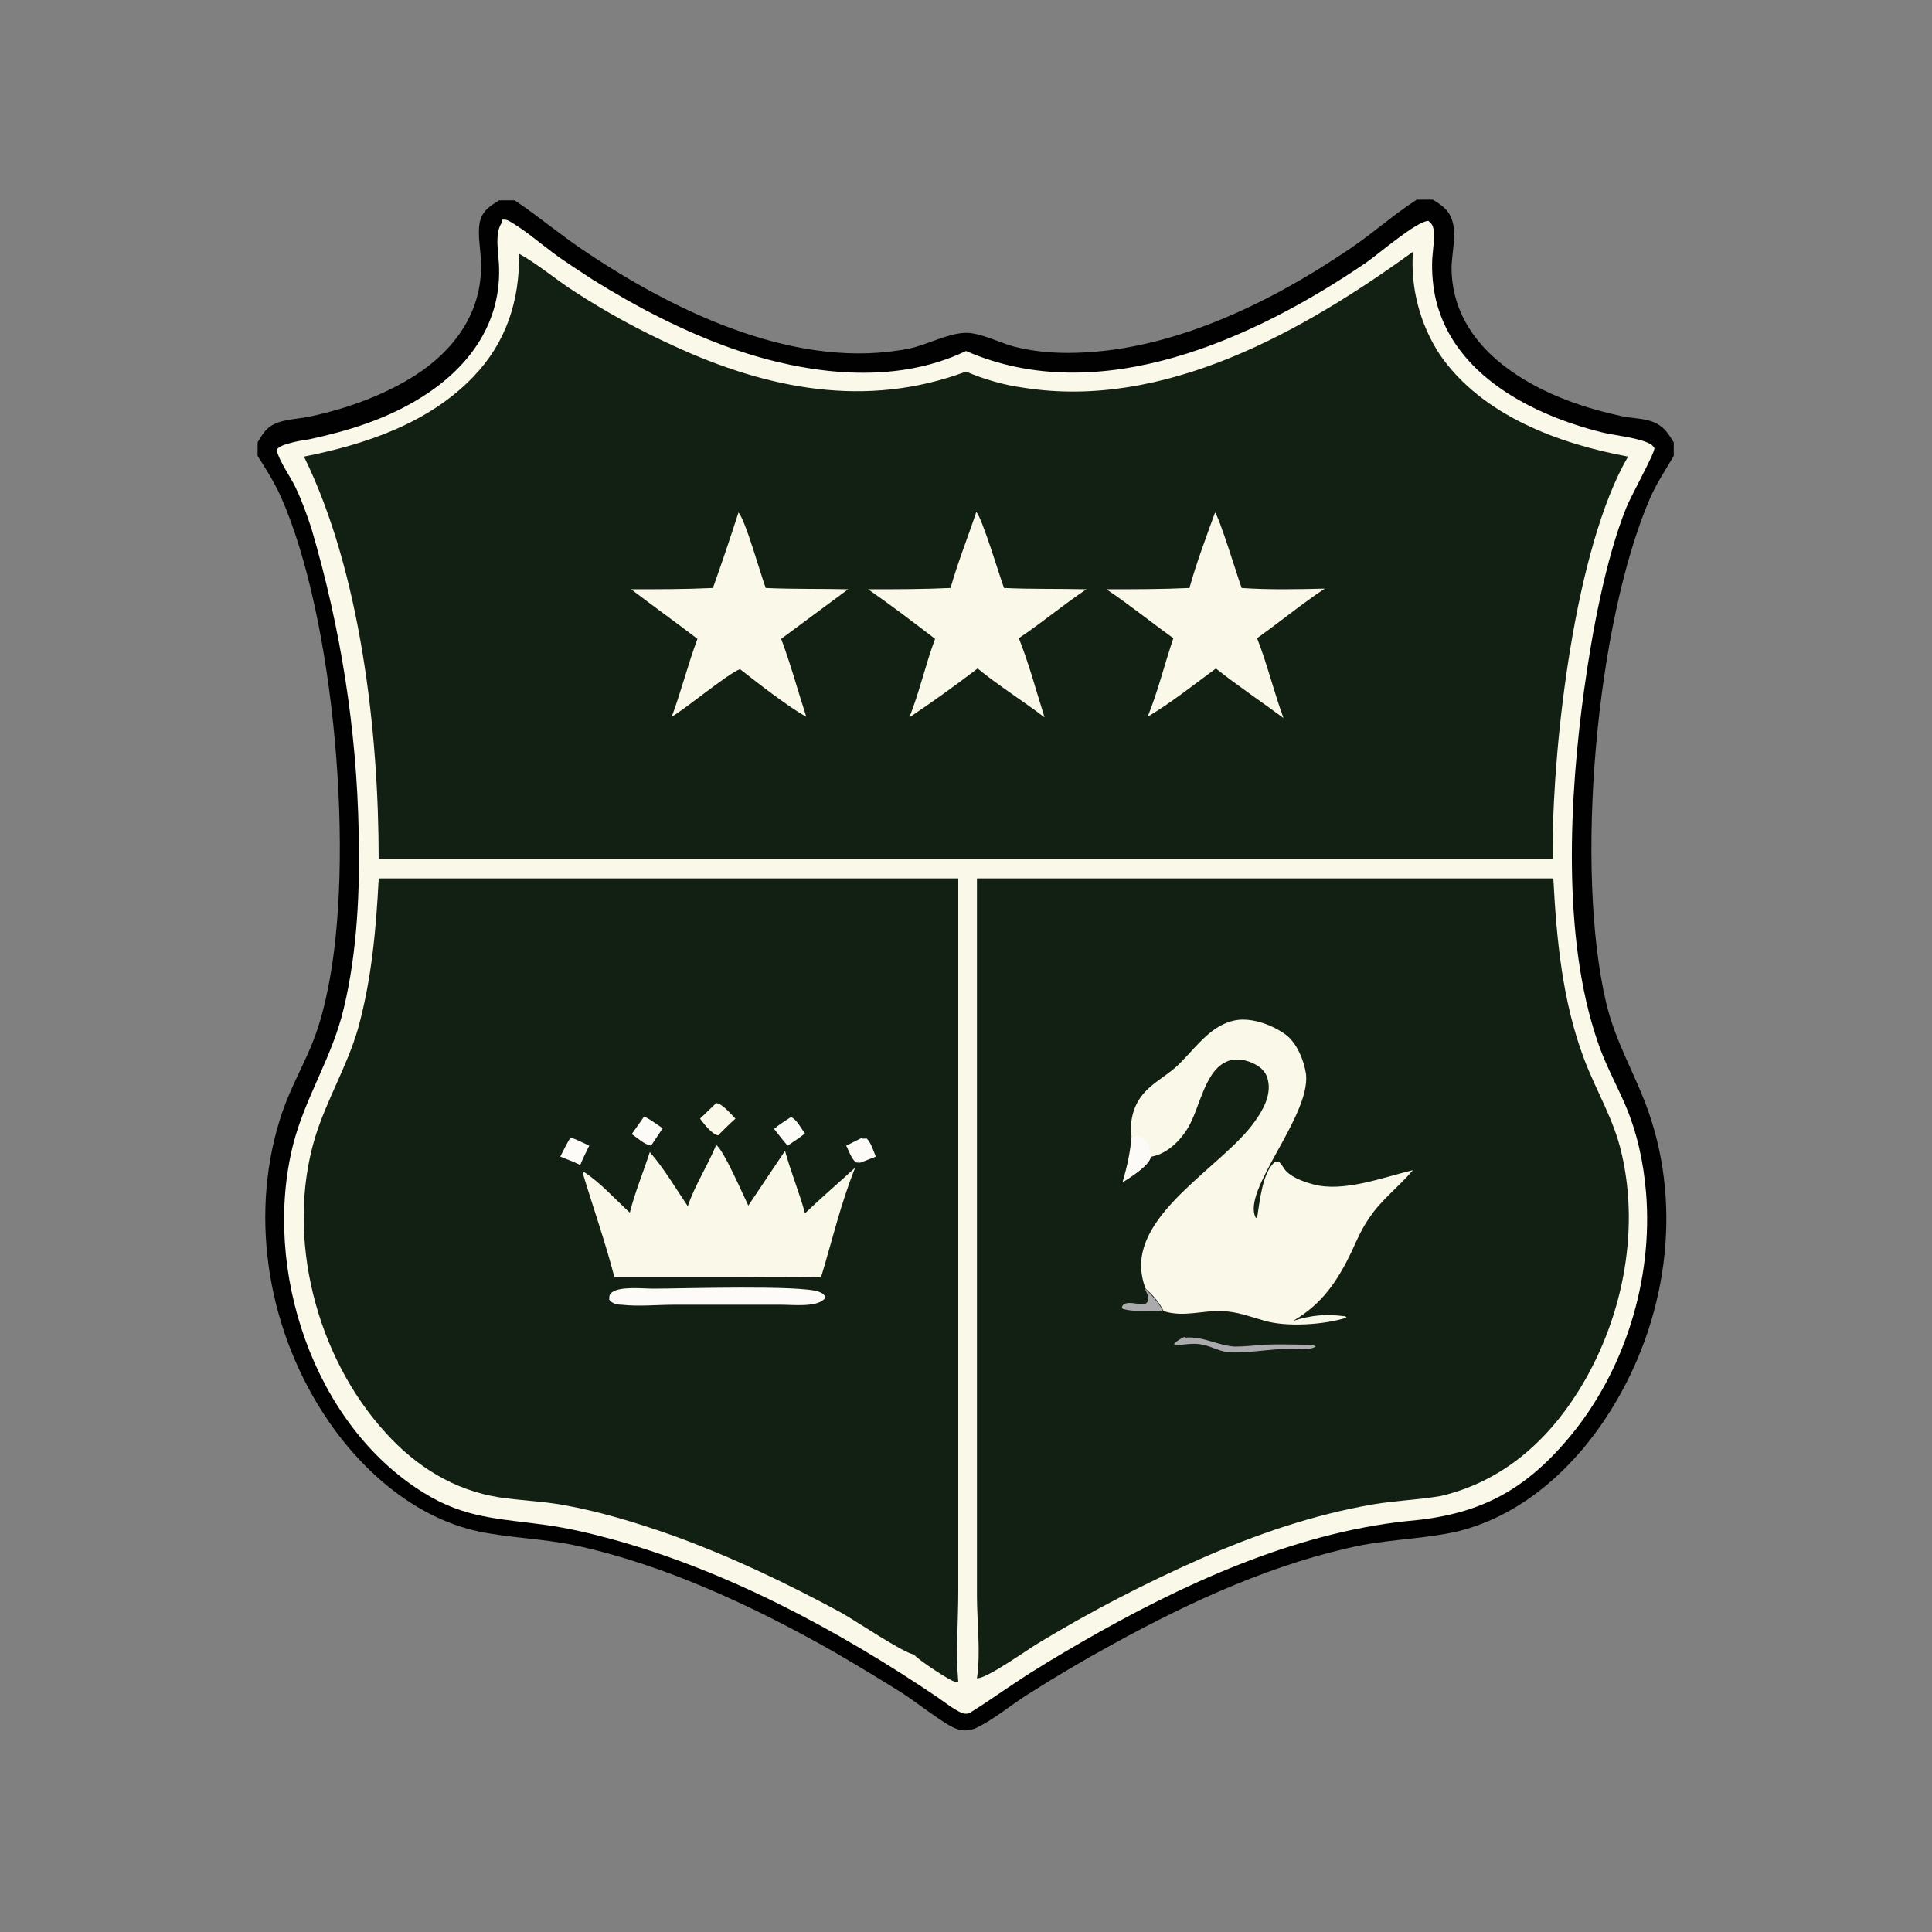
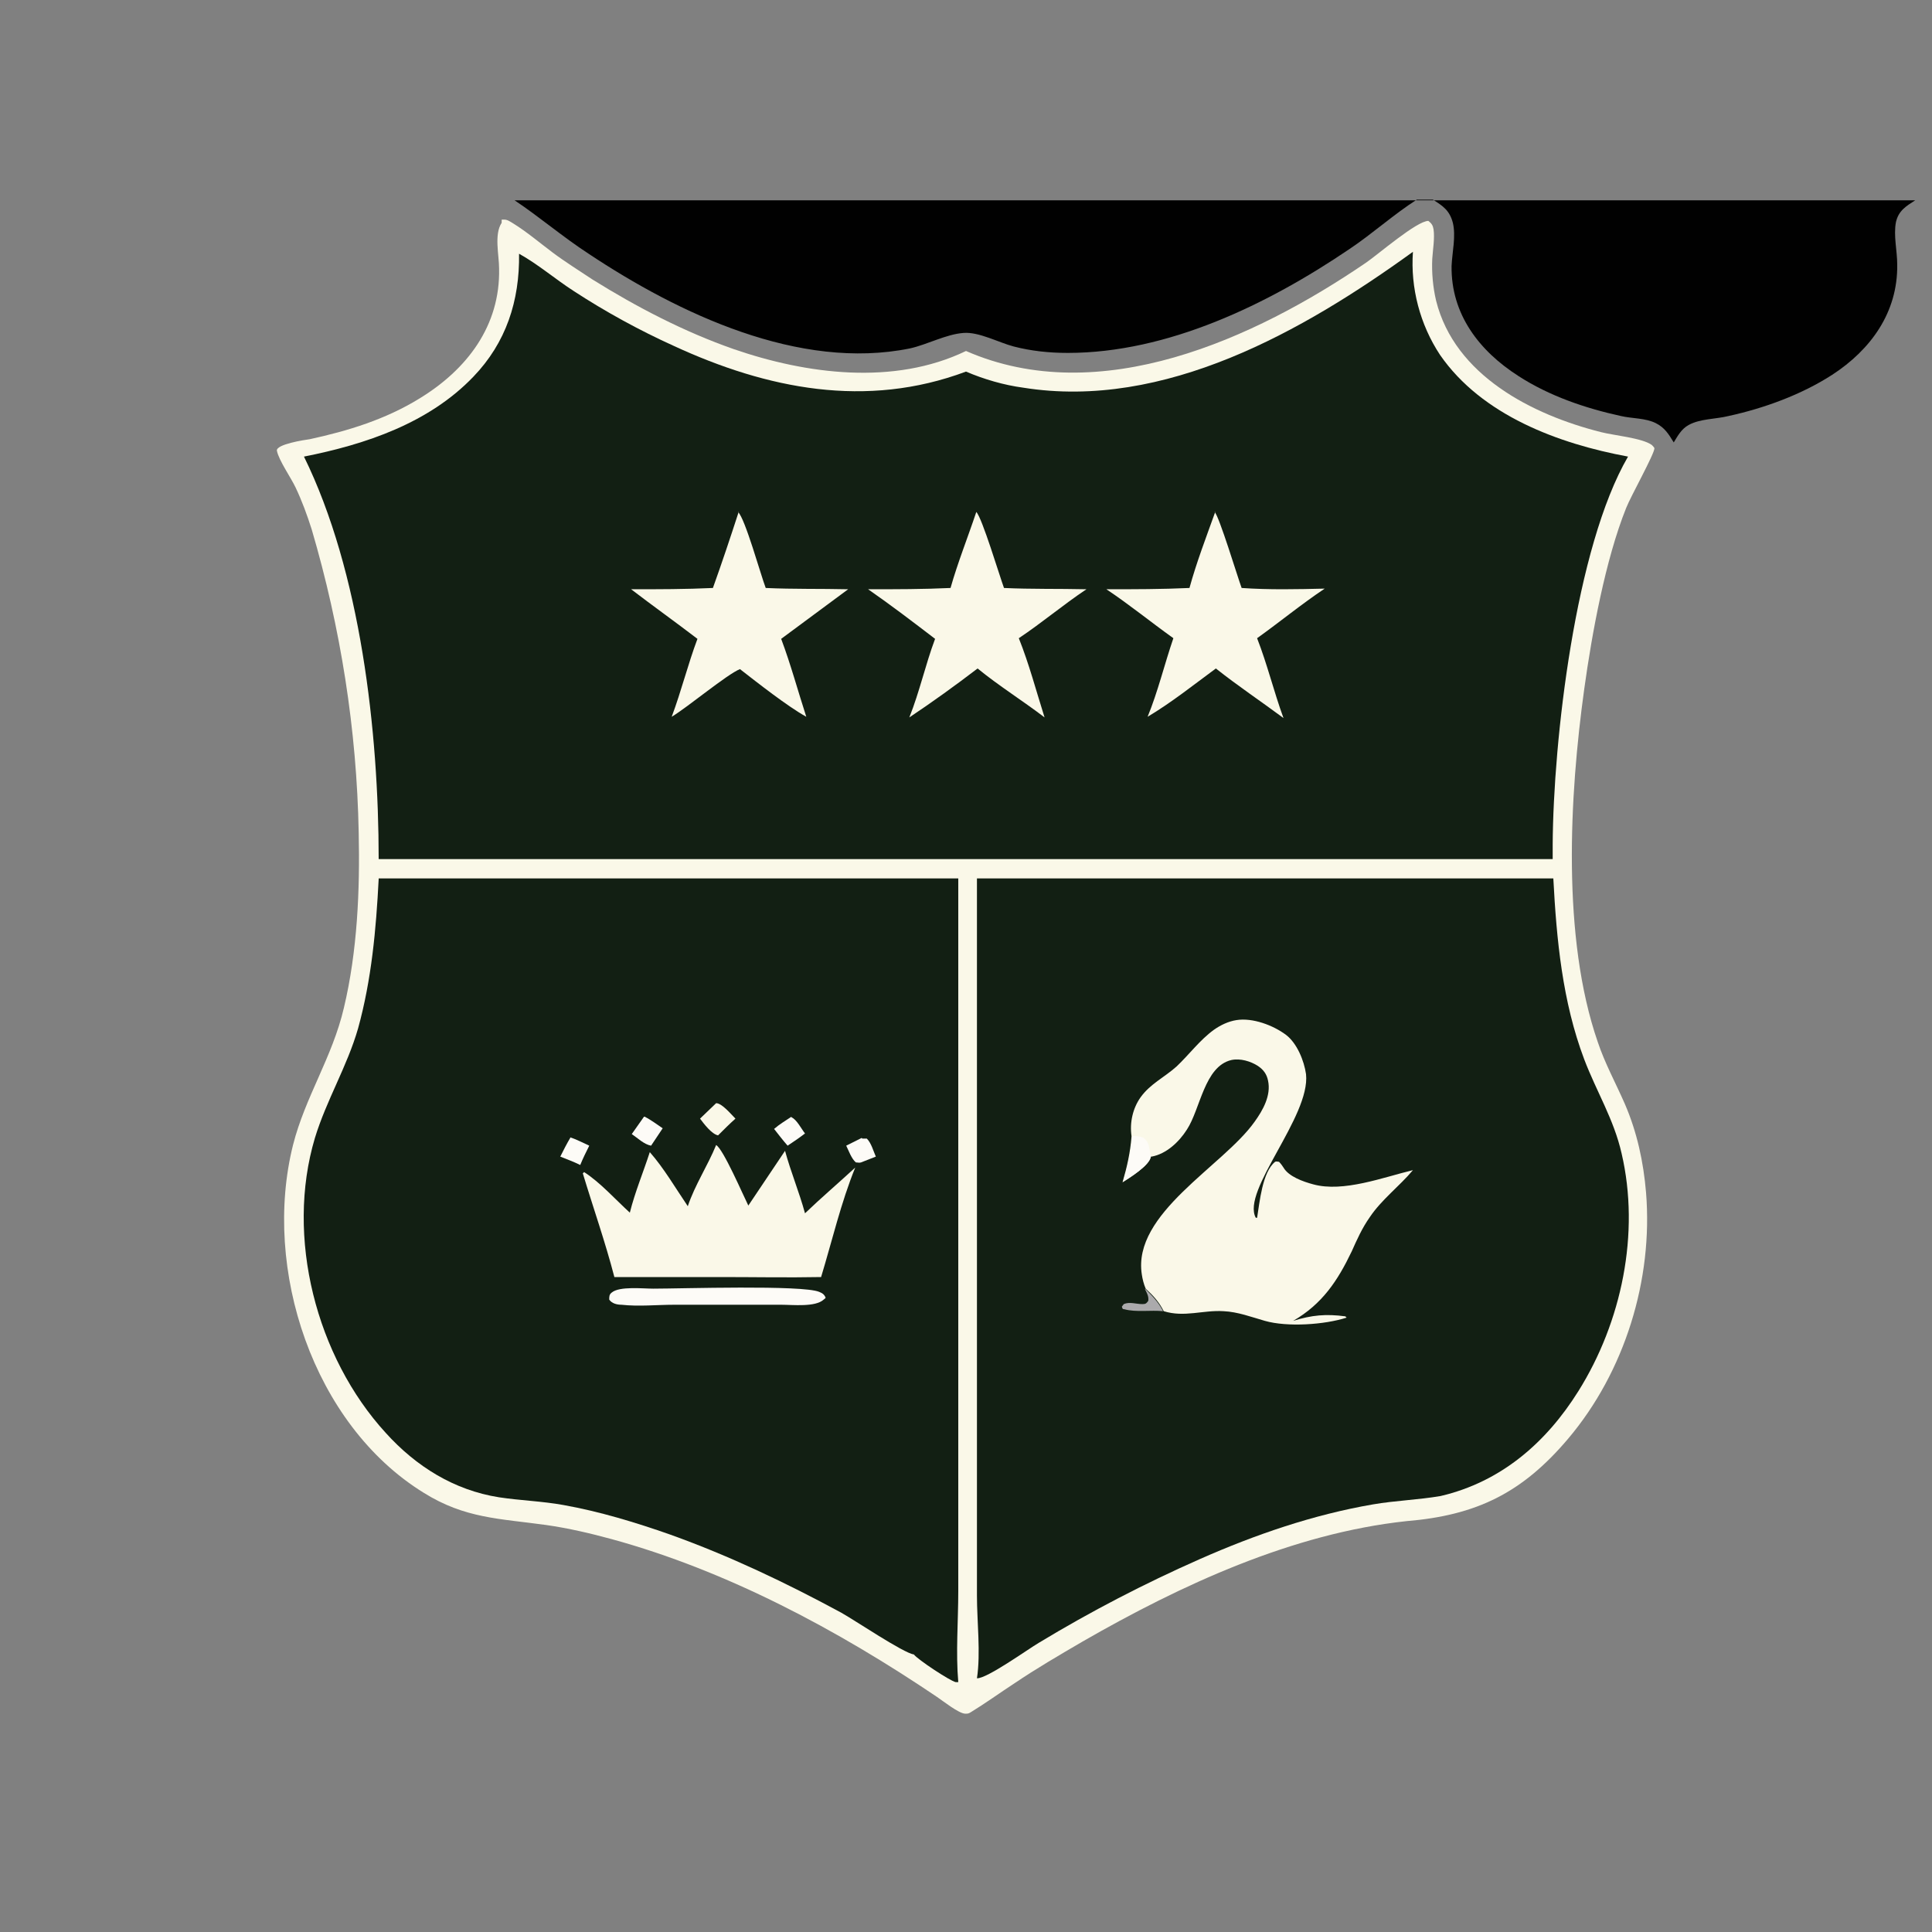
<svg xmlns="http://www.w3.org/2000/svg" id="Layer_1" version="1.1" viewBox="0 0 300 300">
  <rect x="0" y="0" width="300" height="300" fill="#808080" stroke="none" />
  <defs>
    <style>
      .st0 {
        fill: #010101;
      }

      .st1 {
        fill: #121f13;
      }

      .st2 {
        fill: #faf8e8;
      }

      .st3 {
        fill: #abaaac;
      }

      .st4 {
        fill: #fdfbf7;
      }
    </style>
  </defs>
-   <path class="st0" d="M77.4,31.1h2.5c3.9,2.6,7.5,5.7,11.5,8.3,14,9.3,32.7,18.2,49.9,14.7,2.7-.6,5.6-2.2,8.3-2.4,2.4-.2,5.5,1.5,7.8,2.1,2.7.7,5.5,1,8.4,1,15.5,0,31-7.5,43.7-16.1,3.6-2.4,6.9-5.4,10.5-7.7h2.5c1.6,1,2.6,1.7,3.1,3.6.5,2.1-.1,4.5-.2,6.7-.1,7.5,4.3,13.2,10.4,17.1,4.8,3.1,10.4,5,15.9,6.2,1.7.4,3.8.3,5.4,1.1,1.4.7,2,1.7,2.8,3v2.1c-1.3,2.2-2.7,4.3-3.7,6.6-8.4,19.5-11.7,57.5-6.8,78.3,1.5,6.3,4.5,11,6.6,17,5.3,15.2,2.7,32.4-5.7,46-5.4,8.8-13.7,16.6-24,19.1-4.8,1.1-9.8,1.2-14.7,2.1-13.5,2.7-26.6,8.7-38.6,15.3-4.6,2.5-9,5.1-13.4,7.9-2.7,1.7-5.4,4-8.2,5.3-1.1.4-2,.4-3,0-1.7-.6-6.4-4.3-8.3-5.5-3.5-2.2-7-4.3-10.6-6.4-12.5-7.1-26.4-13.6-40.5-16.6-4.9-1-9.9-1.1-14.7-2.1-10.2-2.2-18.7-9.9-24.2-18.5-8.8-13.7-11.5-31.4-6.2-46.8,1.2-3.4,2.9-6.5,4.3-9.8,1.2-2.8,2-5.7,2.6-8.6,4.4-20.4,1.2-58.1-7.2-77-1-2.2-2.3-4.3-3.6-6.3v-2.1c.6-1,1.2-2.1,2.3-2.7,1.8-1,4.2-.9,6.2-1.4,5.5-1.2,11.3-3.3,16.1-6.4,6-3.9,10.2-9.7,10.1-17.1,0-2.2-.6-4.5-.2-6.6.4-1.8,1.6-2.5,3-3.4Z" />
+   <path class="st0" d="M77.4,31.1h2.5c3.9,2.6,7.5,5.7,11.5,8.3,14,9.3,32.7,18.2,49.9,14.7,2.7-.6,5.6-2.2,8.3-2.4,2.4-.2,5.5,1.5,7.8,2.1,2.7.7,5.5,1,8.4,1,15.5,0,31-7.5,43.7-16.1,3.6-2.4,6.9-5.4,10.5-7.7h2.5c1.6,1,2.6,1.7,3.1,3.6.5,2.1-.1,4.5-.2,6.7-.1,7.5,4.3,13.2,10.4,17.1,4.8,3.1,10.4,5,15.9,6.2,1.7.4,3.8.3,5.4,1.1,1.4.7,2,1.7,2.8,3v2.1v-2.1c.6-1,1.2-2.1,2.3-2.7,1.8-1,4.2-.9,6.2-1.4,5.5-1.2,11.3-3.3,16.1-6.4,6-3.9,10.2-9.7,10.1-17.1,0-2.2-.6-4.5-.2-6.6.4-1.8,1.6-2.5,3-3.4Z" />
  <path class="st2" d="M77.9,34.1c.2,0,.1,0,.3,0,0,0,0,0,.1,0,.5,0,.9.3,1.4.6,2.1,1.3,4.1,3,6.1,4.5,2,1.5,4.1,2.8,6.2,4.2,6.9,4.3,14.2,8.1,21.9,10.8,11.3,3.9,24.9,5.7,36.1.3,20.8,9.1,44.8-1.9,62.1-13.7,1.9-1.3,7.9-6.5,9.7-6.5.5.4.7.7.8,1.3.2,1.4-.1,3.1-.2,4.6-.1,2.1.1,4.4.6,6.5,2.9,11.6,14.9,17.7,25.6,20.4,1.9.5,6.4.9,7.9,2,0,0,.4.4.4.5,0,.9-3.7,7.5-4.4,9.3-3.2,8-5.3,19.4-6.5,28.1-2.3,16.6-3.5,38.6,2.1,54.8,1.1,3.3,2.8,6.4,4.2,9.6,1.9,4.4,2.9,9,3.3,13.8,1.1,13.5-3.3,27.8-12.1,38.2-7.1,8.4-14.2,11.9-25.1,12.8-17.7,1.9-35,9.9-50.3,18.7-3.6,2.1-7.2,4.2-10.6,6.5-2.3,1.5-4.5,3.1-6.8,4.5-.3.2-.5.2-.8.2-1,0-3.5-2-4.4-2.6-15.4-10.4-32.6-19.6-50.5-24.5-3.3-.9-6.7-1.7-10.2-2.2-7.2-1-12.6-1-19-5-17.2-10.6-25.1-34.8-20.3-54,1.9-7.5,6.1-13.6,7.9-21.3,2.1-8.8,2.5-18.3,2.3-27.2-.3-16-2.8-31.8-7.3-47.1-.7-2.2-1.5-4.4-2.5-6.5-.7-1.5-2.6-4.2-2.9-5.7-.2-1,4.3-1.7,5.1-1.8,6-1.3,11.8-3.1,17-6.3,7.4-4.5,12.6-11.3,12.4-20.2,0-2.1-.8-5.3.4-7.1Z" />
  <path class="st1" d="M150,57.7c2.8,1.2,5.9,2.1,8.9,2.5,21.9,3.5,43.5-8.8,60.5-21.1-.4,5.6,1.1,11.3,4.2,16,6.5,9.4,18.4,13.8,29.2,15.8-8.2,14.1-11.6,44.1-11.7,60.2v2.3s-182.3,0-182.3,0c0-19.8-2.8-44.6-11.6-62.5,9.6-1.9,19.4-5.2,26.3-12.4,5.1-5.3,7.2-11.8,7.1-19.1,2.9,1.6,5.7,4,8.5,5.8,4.9,3.2,10.2,6.1,15.5,8.5,14.5,6.7,29.9,9.8,45.4,4Z" />
  <path class="st2" d="M188.6,79.5c.7.6,3.6,10.2,4.2,11.8,4.3.3,8.6.2,12.9.1-3.6,2.4-7,5.2-10.5,7.7,1.6,4.1,2.6,8.3,4.1,12.4-3.5-2.6-7.1-5-10.5-7.7-3.4,2.5-6.9,5.3-10.6,7.5,1.6-3.9,2.6-8.1,4-12.2-3.5-2.5-6.8-5.2-10.4-7.6,4.3,0,8.6,0,12.9-.2,1.1-4,2.6-7.9,4-11.8Z" />
  <path class="st2" d="M114.6,79.5c1.1,1,3.5,9.7,4.3,11.8,4.3.2,8.5.1,12.8.2l-10.4,7.7c1.5,4,2.6,8.1,3.9,12.1-2.9-1.6-7.6-5.3-10.3-7.4-2,.8-8.1,5.9-10.6,7.4,1.5-4,2.5-8.1,4-12.1-3.4-2.6-6.9-5.1-10.3-7.7,4.2,0,8.5,0,12.7-.2,1.4-3.9,2.7-7.8,4-11.8Z" />
  <path class="st2" d="M151.6,79.5c.9.9,3.6,9.9,4.3,11.8,4.2.2,8.5.1,12.8.2-3.6,2.4-6.9,5.2-10.5,7.6,1.6,4,2.7,8.2,4,12.3-3.4-2.6-7.1-4.9-10.4-7.6-3.4,2.6-7,5.2-10.6,7.6,1.6-4,2.5-8.2,4-12.2-3.4-2.6-6.8-5.2-10.4-7.7,4.3,0,8.6,0,12.8-.2,1.1-3.9,2.7-7.9,4-11.8Z" />
  <path class="st1" d="M58.8,136.4h90s0,83.8,0,83.8v26.9c0,4.6-.4,9.5,0,14.1-.1,0-.3,0-.4,0-.9-.2-5.9-3.5-6.5-4.3-1.6-.2-9.3-5.4-11.3-6.5-8.5-4.6-17.3-8.8-26.5-12.1-5.4-1.9-11-3.6-16.6-4.6-3.3-.6-6.7-.7-10-1.2-7-1.1-12.9-4.8-17.6-10-10.8-11.8-15.6-30.4-11-45.8,1.8-5.9,5-11.1,6.7-17,2.1-7.6,2.8-15.4,3.2-23.2Z" />
  <path class="st2" d="M111.2,177.8c1.1.6,4.2,7.8,5,9.4l5.7-8.5c.9,3.3,2.2,6.4,3.1,9.7,2.5-2.4,5.2-4.7,7.8-7.1-2.2,5.4-3.6,11.4-5.3,17-5.2.1-10.4,0-15.6,0h-16.5c-1.4-5.4-3.3-10.8-4.9-16.1l.2-.2c2.5,1.6,4.9,4.3,7.1,6.3.8-3.2,2.1-6.3,3.1-9.4,2.2,2.5,4,5.6,5.9,8.4,1.1-3.3,3.1-6.3,4.4-9.5Z" />
  <path class="st4" d="M101.5,200.1c4.2,0,23.1-.6,25.7.5.5.2.8.4,1,.9,0,.1-.2.2-.3.3-1.3,1.2-4.8.8-6.6.8h-16.6c-2.7,0-5.5.3-8.2,0-.7,0-1.5-.2-1.9-.8,0-.5,0-.8.4-1.1,1.2-1,4.8-.6,6.4-.6Z" />
  <path class="st2" d="M111.2,171.3c.9,0,2.3,1.7,3,2.4-.9.8-1.8,1.7-2.7,2.6-1-.2-2.2-1.8-2.8-2.6l2.5-2.4Z" />
  <path class="st4" d="M100.1,173.4c1,.5,1.9,1.2,2.8,1.8-.6.9-1.2,1.8-1.8,2.7-1.1-.2-2.1-1.2-3-1.8l1.9-2.7Z" />
  <path class="st4" d="M122.9,173.5c.8.3,1.6,1.9,2.1,2.5-.9.7-1.8,1.3-2.7,1.9-.7-.8-1.4-1.7-2.1-2.6.8-.7,1.8-1.3,2.7-1.9Z" />
  <path class="st4" d="M133.9,176.8c.3,0,.5,0,.7,0,.7.7,1,1.9,1.4,2.8l-2.3.9c-.3.1-.5,0-.8,0-.7-.6-1.1-1.8-1.5-2.6l2.4-1.2Z" />
  <path class="st4" d="M88.5,176.6c1,.3,2.1.9,3,1.3-.5,1-1,2-1.4,3-1-.5-2.1-.9-3.1-1.3.5-1,1-2,1.6-3Z" />
  <path class="st1" d="M151.9,136.4h89.3c.5,9.5,1.4,19.1,4.8,28.1,1.9,5,4.6,9.3,5.8,14.6,2.9,12.4,0,26.2-6.7,36.9-5,8-12,14.1-21.4,16.3-3.5.6-7,.7-10.5,1.3-9.3,1.6-18.3,4.7-26.9,8.5-8.6,3.8-16.9,8.1-25,13-1.7,1-8.1,5.6-9.6,5.5.6-3.9,0-8.8,0-12.8v-25.7s0-85.7,0-85.7Z" />
  <path class="st2" d="M175.7,176.4c-.3-2.1.2-4.3,1.4-6,1.5-2.1,3.7-3.1,5.6-4.8,2-1.9,3.6-4.1,5.8-5.7,1-.7,2.2-1.3,3.5-1.5,2.5-.4,5.7.8,7.7,2.3,1.7,1.3,2.8,4,3.1,6.1.7,6.6-10.1,18.1-7.8,22.3h.2c.4-2.4.8-7.1,2.8-8.7.2-.1.4,0,.6,0,.3.3.5.6.7.9.8,1.4,3.1,2.2,4.6,2.6,4.7,1.3,10.9-1.1,15.5-2.2-2.1,2.5-4.9,4.6-6.7,7.3-1.2,1.7-2,3.5-2.8,5.3-2.2,4.6-4.6,8.2-9.1,10.8,2.9-.9,5.1-1.1,8.1-.7l.2.2c-3.4,1.1-9.2,1.5-12.7.5-2.1-.6-4.2-1.4-6.4-1.5-3.2-.2-6.1,1-9.3,0-.7-1.4-1.6-2.4-2.8-3.5-.3-.7-.5-1.5-.6-2.2-1.5-9.5,12.6-16.8,17.5-23.7,1.3-1.8,2.6-4.1,2.1-6.4-.2-1-.7-1.7-1.6-2.3-1.1-.7-2.7-1.2-4.1-.9-4.2,1-4.8,7.6-6.9,10.8-1.2,1.9-3.2,3.8-5.5,4.2h-.2c0,.1,0,.2,0,.2-.3,1.3-3.2,3.1-4.3,3.8.7-2.4,1.2-4.6,1.4-7.1Z" />
  <path class="st4" d="M175.7,176.4c.6,0,1.8,0,2.2.6.7.8.5,1.5.8,2.5,0,0,0,.1,0,.2-.3,1.3-3.2,3.1-4.3,3.8.7-2.4,1.2-4.6,1.4-7.1Z" />
-   <path class="st3" d="M184.1,207.7c2.8-.2,4.9,1.2,7.6,1.4,1.6,0,3.2-.2,4.7-.3,2.1-.1,4.3,0,6.4,0,.4,0,1.2,0,1.5.3-.7.4-1.4.4-2.3.4-3.7-.3-7.2.6-10.8.5-1.6,0-2.9-.9-4.5-1.2-1.2-.3-2.9,0-4.2.1l-.2-.2c.4-.5,1-.8,1.6-1.1Z" />
  <path class="st3" d="M177.8,200.1c1.1,1.1,2.1,2.1,2.8,3.5-1.9-.2-4.2.2-6-.3-.3,0-.3-.1-.4-.4l.3-.4c.9-.4,1.9,0,2.9,0,.5,0,.6-.1.9-.5.1-.7-.2-1.2-.5-1.8Z" />
</svg>